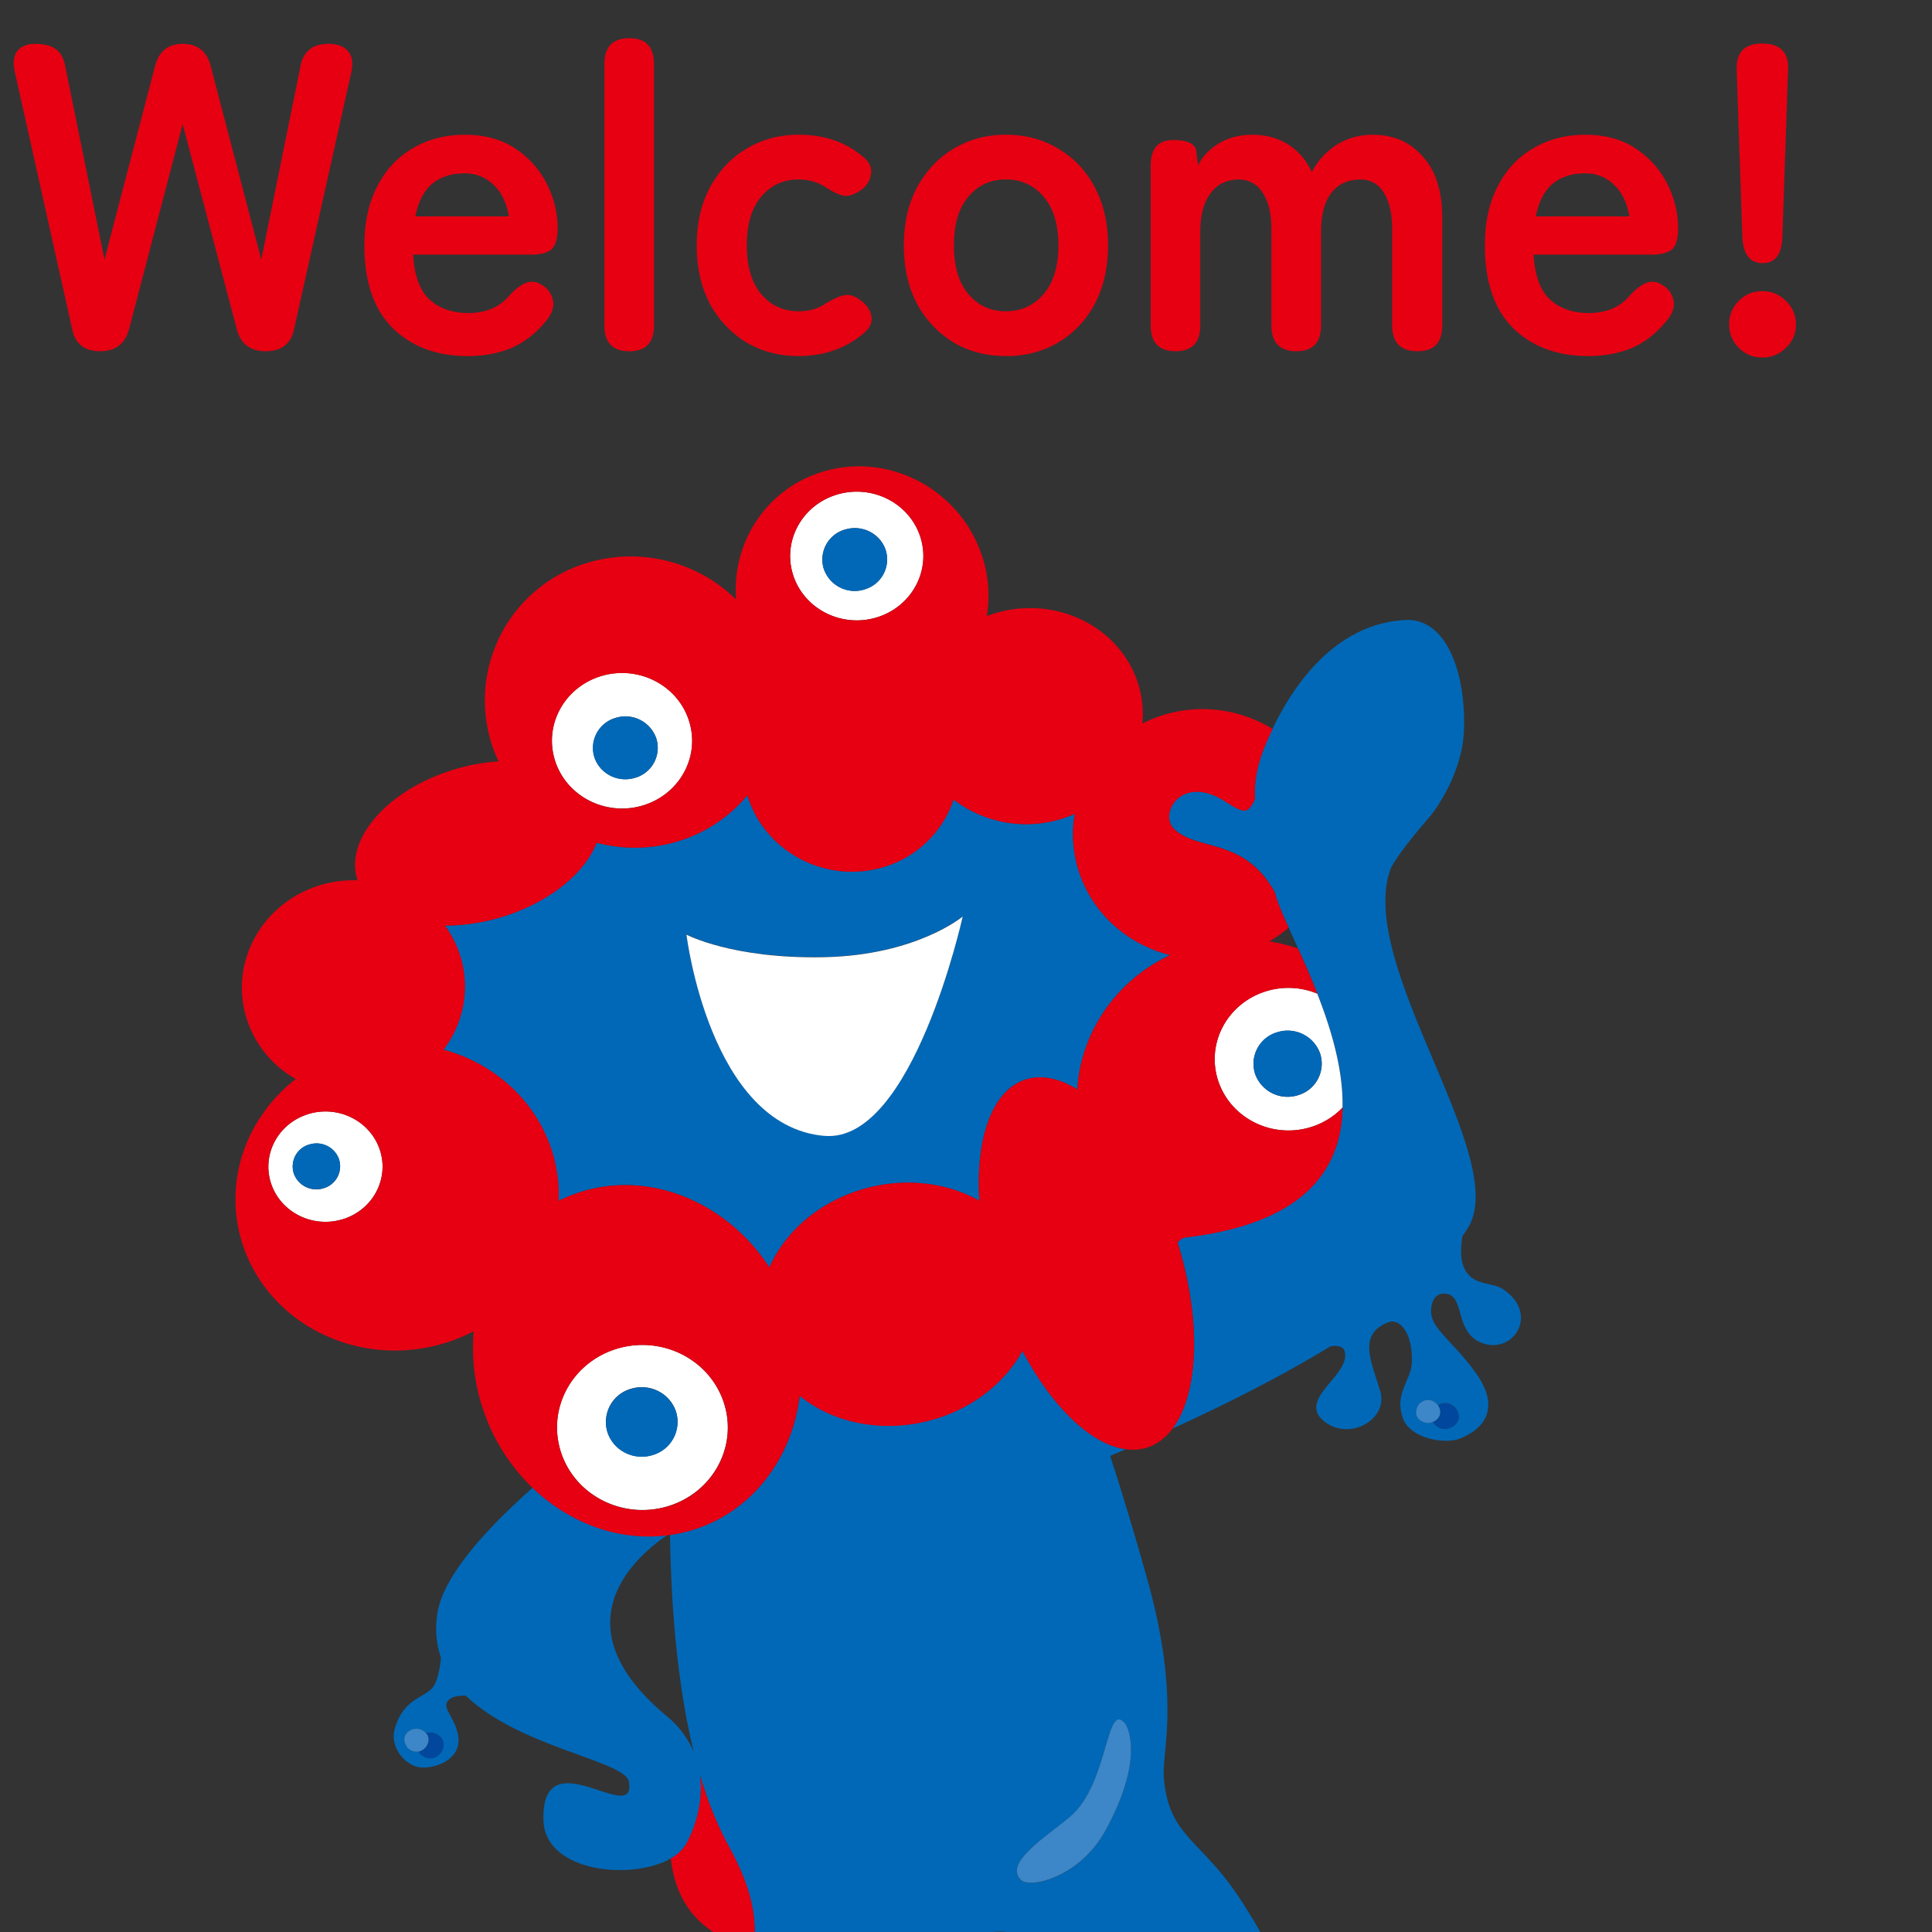
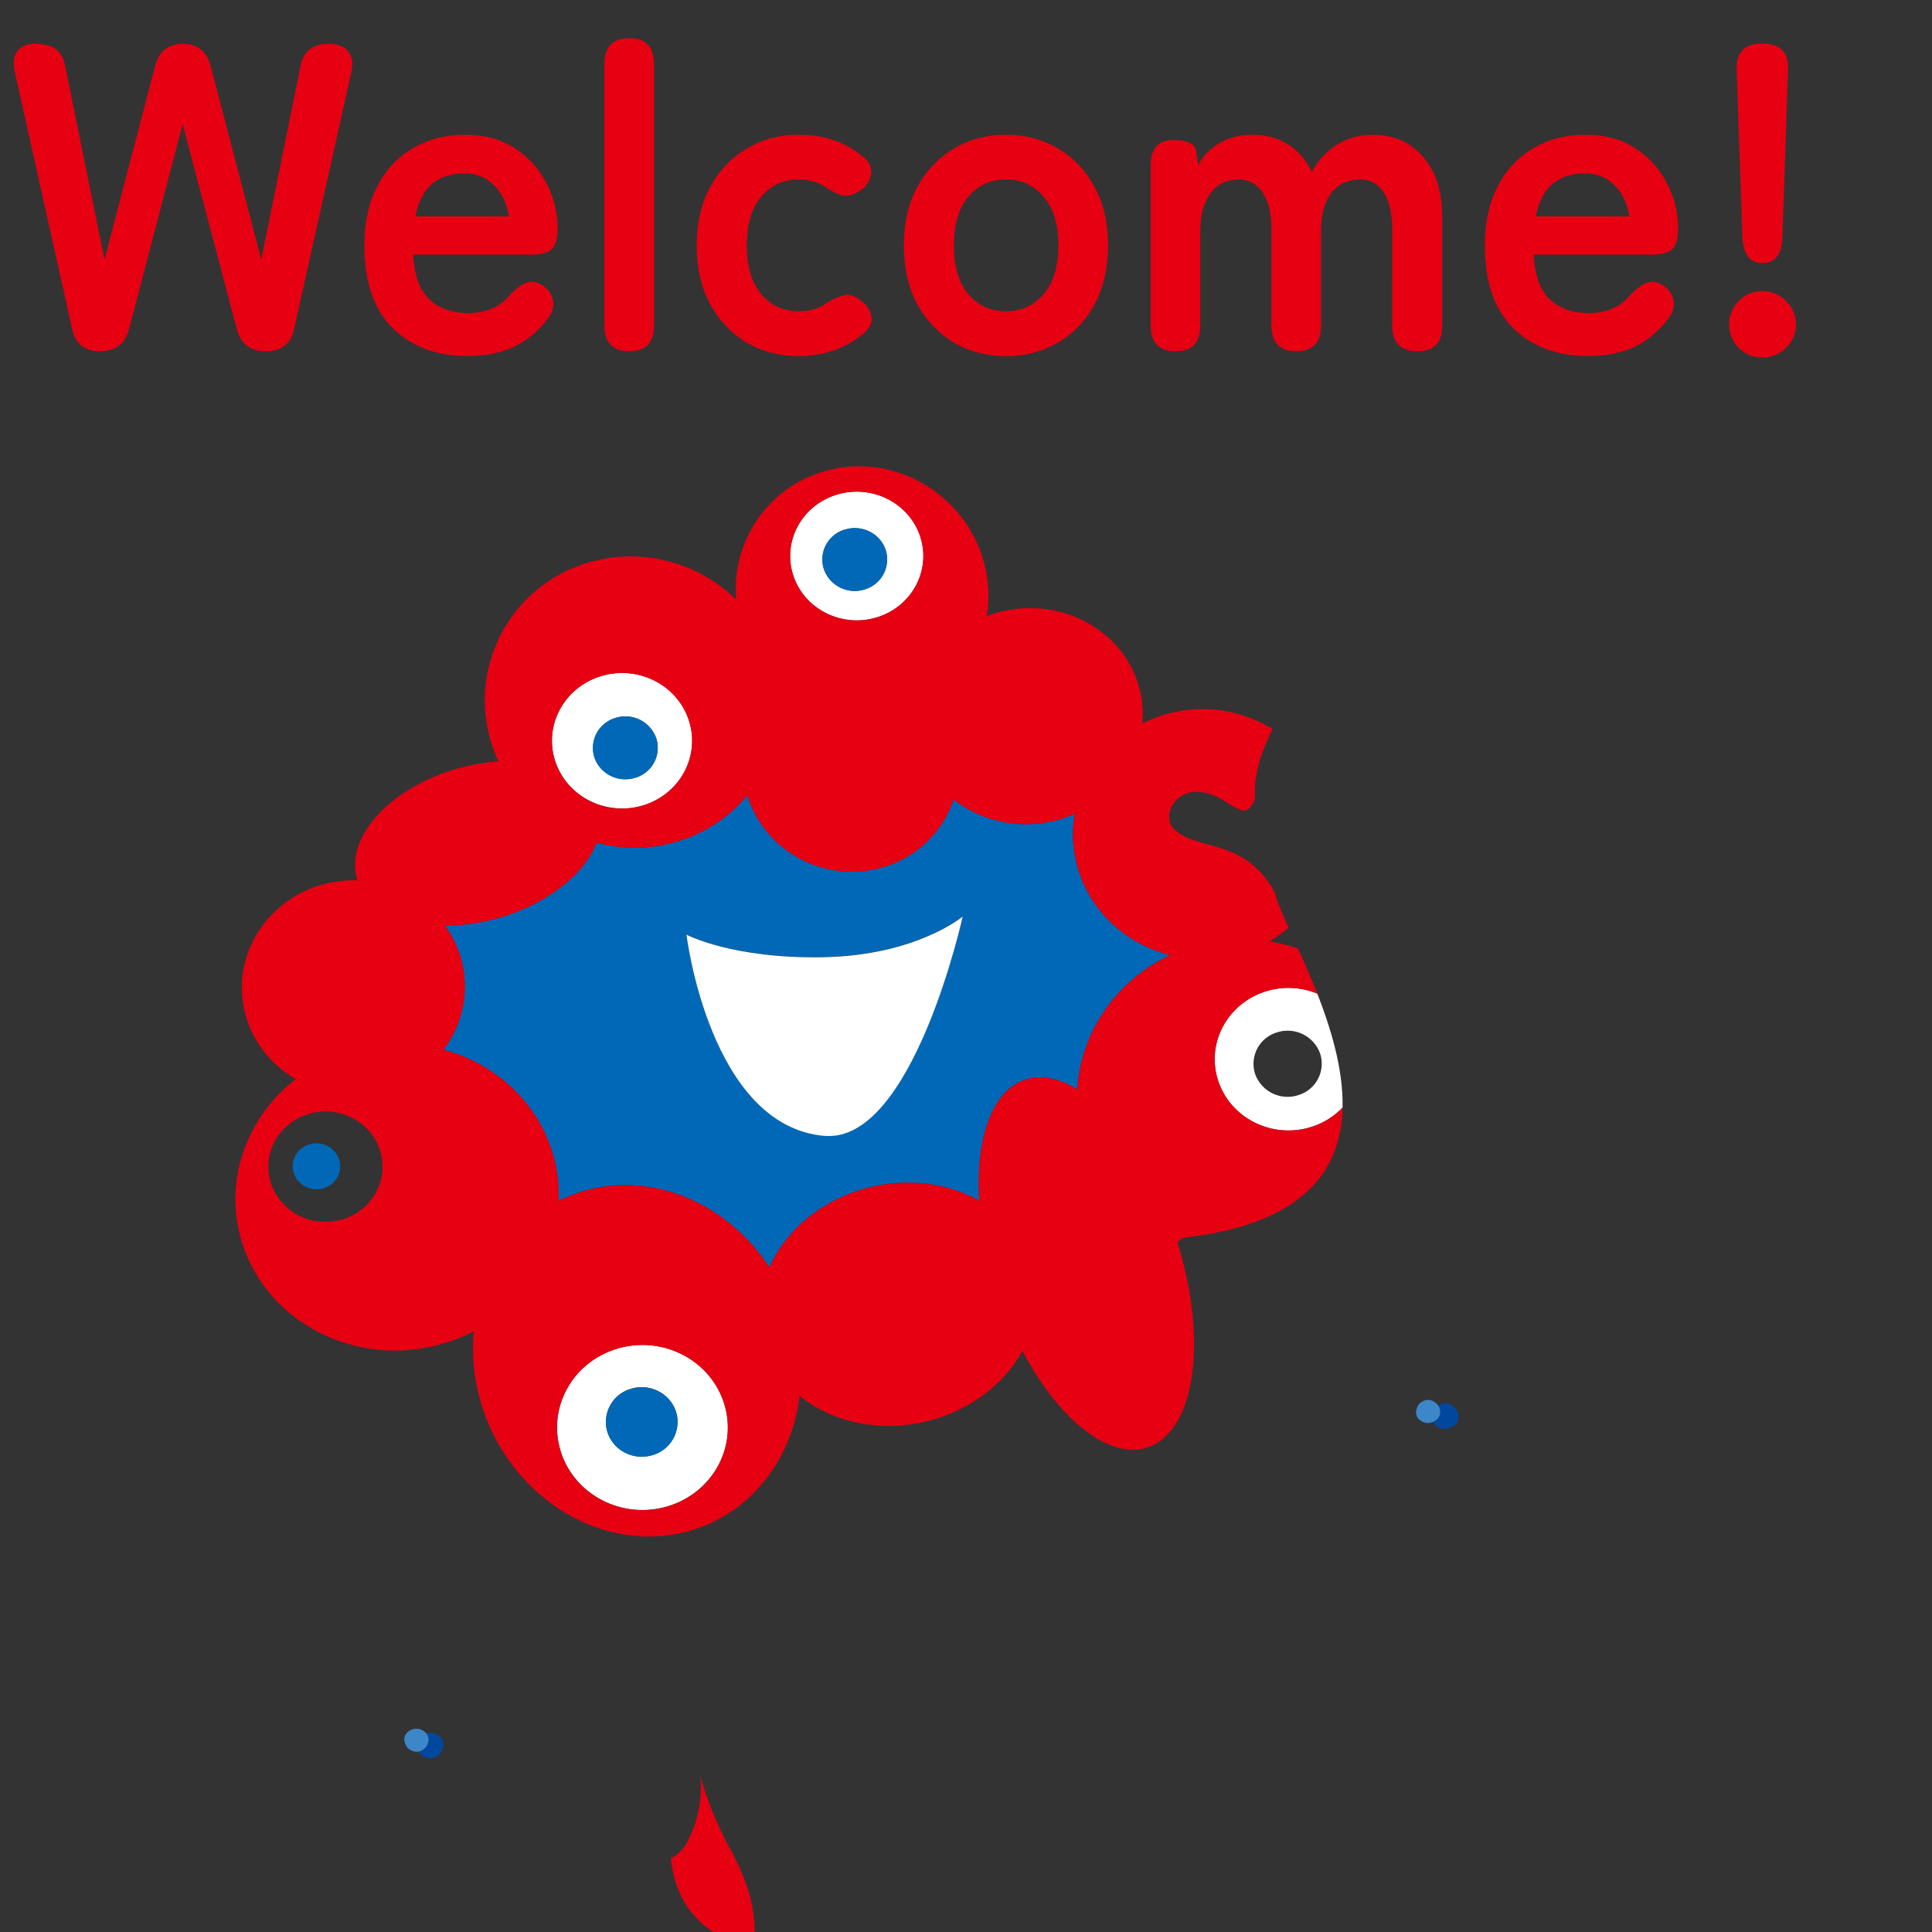
<svg xmlns="http://www.w3.org/2000/svg" width="48" height="48" fill="none">
  <rect width="100%" height="100%" fill="#333333" stroke="none" />
  <g clip-path="url(#a)">
    <path d="M43.791 6.537c-.313 0-.48-.215-.502-.644l-.142-4.156c-.014-.437.197-.655.633-.655.451 0 .666.218.644.655l-.142 4.156c-.015.429-.178.644-.491.644zm-.01 2.345a.788.788 0 0 1-.58-.24.788.788 0 0 1-.24-.578.8.8 0 0 1 .24-.59c.16-.16.354-.24.58-.24.232 0 .428.08.588.24.167.16.251.357.251.59a.771.771 0 0 1-.25.578.801.801 0 0 1-.59.24zM39.455 8.846c-.763 0-1.382-.23-1.854-.687-.473-.466-.71-1.153-.71-2.062 0-.568.106-1.055.317-1.462.21-.415.505-.731.884-.95.378-.225.81-.337 1.298-.337.487 0 .902.112 1.243.338.342.225.604.516.786.873.182.356.273.727.273 1.112 0 .27-.055.448-.164.535-.11.08-.27.12-.48.12h-2.946c.03.523.168.898.415 1.123.247.219.567.328.96.328.444 0 .79-.153 1.036-.458.146-.153.28-.251.404-.295.131-.05.27-.025.415.076a.56.56 0 0 1 .25.393c.022.16-.043.327-.196.502-.247.298-.53.516-.85.654-.32.131-.68.197-1.08.197zm-1.298-3.47h2.324c-.059-.341-.186-.603-.382-.785a.99.99 0 0 0-.731-.283c-.32 0-.586.087-.796.261-.204.175-.342.444-.415.808zM29.21 8.726c-.415 0-.622-.215-.622-.644v-3.96c0-.429.185-.643.556-.643.364 0 .557.094.578.283l.044.35c.102-.219.273-.4.513-.546.24-.146.516-.218.829-.218.342 0 .64.08.894.24.255.16.451.389.59.687.138-.27.338-.491.6-.666.269-.174.574-.261.916-.261.516 0 .93.181 1.244.545.32.356.48.862.48 1.516v2.673c0 .43-.204.644-.611.644-.422 0-.633-.215-.633-.644V5.693c0-.385-.07-.687-.207-.905a.65.65 0 0 0-.579-.328c-.312 0-.556.113-.73.339-.168.225-.251.545-.251.96v2.323c0 .43-.204.644-.611.644-.415 0-.622-.215-.622-.644V5.693c0-.385-.073-.687-.218-.905a.675.675 0 0 0-.59-.328c-.305 0-.541.117-.709.35-.167.225-.25.541-.25.949v2.323c0 .43-.204.644-.611.644zM24.987 8.846c-.48 0-.913-.113-1.298-.338a2.558 2.558 0 0 1-.906-.96c-.218-.415-.327-.899-.327-1.451 0-.553.11-1.033.327-1.44.226-.415.528-.735.906-.96.385-.233.818-.35 1.298-.35.495 0 .93.117 1.31.35.384.225.686.545.904.96.219.407.328.887.328 1.44 0 .552-.11 1.036-.328 1.45a2.45 2.45 0 0 1-.905.96 2.507 2.507 0 0 1-1.309.339zm0-1.113c.385 0 .698-.142.938-.425.247-.284.371-.688.371-1.211 0-.524-.124-.928-.37-1.211a1.17 1.17 0 0 0-.939-.426 1.16 1.16 0 0 0-.927.426c-.24.283-.36.687-.36 1.21 0 .524.12.928.36 1.212.24.283.549.425.927.425zM19.841 8.846c-.48 0-.912-.113-1.298-.338a2.558 2.558 0 0 1-.905-.96c-.218-.415-.328-.899-.328-1.451 0-.553.11-1.033.328-1.44.225-.415.527-.735.905-.96.386-.233.819-.35 1.299-.35.625 0 1.149.175 1.57.524.175.131.251.277.23.437a.58.58 0 0 1-.252.414c-.16.11-.298.157-.414.142-.11-.015-.255-.08-.436-.196a1.214 1.214 0 0 0-.698-.208 1.16 1.16 0 0 0-.928.426c-.24.283-.36.687-.36 1.21 0 .524.12.928.36 1.212.24.283.55.425.927.425.27 0 .495-.065.677-.196.167-.102.313-.168.436-.197.131-.036.273.004.426.12.16.117.25.255.272.415.022.153-.05.294-.218.425-.444.364-.974.546-1.593.546zM15.637 8.727c-.414 0-.621-.214-.621-.643V1.593c0-.43.207-.644.621-.644.408 0 .611.215.611.644v6.49c0 .43-.203.644-.61.644zM11.617 8.846c-.763 0-1.382-.23-1.854-.687-.473-.466-.71-1.153-.71-2.062 0-.568.106-1.055.317-1.462.211-.415.506-.731.884-.95.378-.225.81-.337 1.298-.337.487 0 .902.112 1.244.338.341.225.603.516.785.873.182.356.273.727.273 1.112 0 .27-.055.448-.164.535-.109.08-.269.12-.48.12h-2.945c.029.523.167.898.414 1.123.247.219.567.328.96.328.444 0 .79-.153 1.037-.458.145-.153.28-.251.403-.295.131-.05.27-.025.415.076a.56.56 0 0 1 .25.393c.022.16-.043.327-.196.502a2.275 2.275 0 0 1-.85.654c-.32.131-.68.197-1.08.197zm-1.298-3.47h2.324c-.058-.341-.186-.603-.382-.785a.99.99 0 0 0-.73-.283c-.32 0-.586.087-.797.261-.204.175-.342.444-.415.808zM2.487 8.726c-.392 0-.625-.189-.698-.567L.371 1.799c-.051-.233-.033-.407.054-.524.095-.123.24-.185.437-.185.233 0 .407.043.523.13.124.088.204.237.24.448l.971 4.778 1.255-4.8c.094-.37.324-.556.687-.556.371 0 .604.185.698.556l1.255 4.8.97-4.778c.066-.385.299-.578.699-.578.225 0 .39.062.49.185.103.124.128.298.077.524L7.31 8.159c-.073.378-.309.567-.709.567-.385 0-.625-.185-.72-.556L4.538 3.086 3.208 8.17c-.095.37-.335.556-.72.556z" fill="#E60012" />
    <g clip-path="url(#b)">
-       <path d="M25.405 33.559c-.42.758-1.177 1.389-2.154 1.687-1.248.381-2.528.125-3.381-.571-.19 1.554-1.176 2.88-2.666 3.335-.185.055-.37.096-.557.123.027 1.81.182 3.732.59 5.393a2.328 2.328 0 0 0-.675-.892c-2.727-2.266-.77-3.96.009-4.49-1.208.147-2.426-.308-3.338-1.181-1.118.991-2.238 2.195-2.37 3.142-.058.405-.017.762.093 1.081-.019.207-.064.482-.16.67-.175.337-.757.28-.99 1.102-.116.415.205.86.585.943.316.069 1.104-.14.99-.788-.08-.437-.388-.664-.262-.843.104-.15.375-.145.458-.14 1.323 1.283 3.959 1.617 4.048 2.136.197 1.154-2.18-1.124-2.123.956.036 1.298 2.196 1.506 3.164.951a.986.986 0 0 0 .384-.36c.236-.432.426-1.056.346-1.697.19.64.422 1.234.706 1.75.588 1.068.7 1.767.63 2.53-.096 1.036-.529 2.188-.569 4.545v.055s.063.206-.952 1.037c-.347.285-.482 1.083.03 1.614.51.53 2.836.396 3.827.39 1.101-.004 1.401-.016 2.191-.559.611-.42.69-1.387.35-1.728a1.81 1.81 0 0 1-.297-.443c-.131-.604-.112-1.295-.257-2.212 0 0 .03-1.602.452-2.36.468-.84 1.65-.965 2.31-.394.291.253.764.698 1.164 1.686.466 1.152.476 1.295.493 1.602.03.477-.204.69-.204 1.209 0 .759.684 1.013 1.454 1.293 1.046.38 2.753.035 3.955-.534 1.425-.675 1.033-1.926.03-2.558-.264-.165-.36-.626-.79-1.769-.348-.927-.959-1.854-.959-1.854-1.047-1.728-1.912-1.705-2.044-3.234-.058-.674.406-1.855-.35-4.72a75.588 75.588 0 0 0-.985-3.292c.124-.05.255-.106.394-.165-.862-.11-1.839-1.049-2.573-2.445l.003-.001zM10.443 43.577s-.019-.024-.04-.061c-.084.017-.181-.005-.275-.09 0 0-.215-.262.052-.43a.322.322 0 0 1 .406.063c.182-.05.383.06.423.21.073.267-.262.583-.567.308h.001zm17.522-.739s.523.759-.487 2.622c-.644 1.187-1.884 1.47-2.113 1.251-.441-.427.651-1.093 1.222-1.573.964-.813.882-2.932 1.378-2.298v-.002zM37.305 32.01c-.256-.16-.764-.058-.949-.559-.078-.21-.064-.485-.023-.737.051-.074.102-.148.145-.22 1.049-1.742-2.765-6.483-1.94-8.877.117-.337 1.003-1.349 1.003-1.349s.78-.95.83-2.108c.057-1.404-.416-2.812-1.463-2.756-1.539.083-2.624 1.305-3.292 2.703-.07.146-.136.295-.197.443-.204.504-.26.92-.24 1.293-.182.41-.287.35-.765.049-1.068-.668-1.644.33-1.235.71.595.555 1.737.195 2.495 1.566.048.207.176.508.342.875.071.16.151.334.233.516.155.344.323.723.48 1.123.352.899.649 1.9.628 2.83-.035 1.54-.94 2.884-3.915 3.231-.052.007-.115.049-.185.118.606 1.95.524 3.773-.13 4.633 1.194-.543 2.625-1.25 3.928-2.045.18-.027.321 0 .354.132.156.603-1.268 1.21-.455 1.772.628.433 1.54-.113 1.338-.788-.23-.764-.563-1.418.204-1.714.269-.105.604.252.581.983-.014.473-.43.753-.232 1.377.171.536 1.049.668 1.396.54.616-.228 1.036-.739.466-1.58-.538-.791-1.155-1.147-1.152-1.588.004-.375.2-.437.292-.442.61-.036.221 1.02 1.05 1.25.748.206 1.349-.792.412-1.383l-.004.003zm-1.577 2.906c.267-.172.557.088.508.335-.037.177-.288.32-.496.206a.31.31 0 0 1-.136-.13.306.306 0 0 1-.27-.008c-.28-.15-.084-.427-.084-.427.176-.182.384-.116.48.024h-.002z" fill="#0068B7" />
      <path d="M35.777 35.136c-.016.083-.086.157-.175.194a.319.319 0 0 0 .137.13c.209.111.46-.029.495-.206.049-.246-.24-.507-.508-.335a.294.294 0 0 1 .051.217z" fill="#00479D" />
      <path d="M35.248 34.892s-.195.276.084.426c.09.05.188.044.27.009.09-.037.16-.111.175-.194a.276.276 0 0 0-.05-.218c-.097-.138-.304-.205-.48-.023h.001z" fill="#3D86C7" />
      <path d="M18.102 45.863a8.914 8.914 0 0 1-.707-1.75c.08.641-.11 1.265-.345 1.696a.974.974 0 0 1-.384.361c.08.72.41 1.75 1.788 2.158.093.027.185.05.278.064.07-.762-.042-1.461-.63-2.529z" fill="#E60012" />
-       <path d="M26.587 45.135c-.571.48-1.663 1.148-1.222 1.573.229.22 1.47-.064 2.113-1.25 1.01-1.864.487-2.623.487-2.623-.494-.634-.412 1.486-1.378 2.298v.002z" fill="#3D86C7" />
      <path d="M13.702 28.567c.137.422.193.85.176 1.268.181-.091.373-.169.574-.231 1.74-.531 3.623.288 4.661 1.883.386-.866 1.195-1.598 2.274-1.928 1.05-.32 2.121-.19 2.943.273-.098-1.553.317-2.757 1.164-3.017.392-.12.828-.022 1.27.25.087-1.41.954-2.703 2.308-3.337-1.038-.26-1.92-1.01-2.267-2.07a2.971 2.971 0 0 1-.104-1.44 2.96 2.96 0 0 1-3.011-.356 2.618 2.618 0 0 1-1.73 1.674c-1.41.432-2.925-.342-3.379-1.73-.005-.016-.008-.031-.014-.048a3.6 3.6 0 0 1-1.716 1.14c-.682.209-1.382.209-2.03.038-.29.756-1.17 1.482-2.348 1.843-.488.15-.971.218-1.421.214a2.578 2.578 0 0 1-.035 3.084c1.236.337 2.273 1.236 2.683 2.49h.002zm6.784-4.791c2.29-.051 3.432-1.012 3.432-1.012s-1.24 5.641-3.431 5.45c-2.86-.245-3.432-5.002-3.432-5.002s1.14.612 3.431.562v.002z" fill="#0068B7" />
      <path d="M31.459 24.626c-.965.296-1.5 1.29-1.195 2.223.305.932 1.334 1.45 2.299 1.154.316-.096.583-.268.792-.487.02-.93-.276-1.932-.628-2.83a1.886 1.886 0 0 0-1.268-.061v.001zm1.341 1.555a.816.816 0 0 1-.553 1.03.856.856 0 0 1-1.066-.534.816.816 0 0 1 .553-1.03.856.856 0 0 1 1.066.534z" fill="#fff" />
-       <path d="M31.181 26.674a.856.856 0 0 0 1.066.535.816.816 0 0 0 .553-1.03.855.855 0 0 0-1.066-.535.815.815 0 0 0-.553 1.03z" fill="#0068B7" />
      <path d="M15.321 33.51c-1.118.342-1.736 1.493-1.383 2.573.354 1.078 1.546 1.677 2.662 1.336 1.117-.342 1.736-1.493 1.382-2.572-.354-1.08-1.546-1.678-2.662-1.337h.001zm.892 2.638a.9.9 0 0 1-1.12-.561.858.858 0 0 1 .58-1.083c.47-.143.97.108 1.12.562a.858.858 0 0 1-.582 1.082h.002z" fill="#fff" />
      <path d="M15.675 34.509a.857.857 0 0 0-.58 1.082c.148.454.648.705 1.12.562a.857.857 0 0 0 .58-1.082.897.897 0 0 0-1.118-.562h-.002z" fill="#0068B7" />
      <path d="M15.98 20.008c.918-.28 1.426-1.226 1.134-2.113-.29-.887-1.268-1.378-2.184-1.098-.918.28-1.425 1.226-1.136 2.113.29.887 1.269 1.377 2.186 1.098zm-.685-2.172a.812.812 0 0 1 1.011.51.775.775 0 0 1-.525.977c-.425.13-.879-.098-1.011-.508a.776.776 0 0 1 .526-.979h-.001z" fill="#fff" />
      <path d="M15.78 19.324a.773.773 0 0 0 .525-.978.812.812 0 0 0-1.012-.509.775.775 0 0 0-.527.98.813.813 0 0 0 1.012.507h.002z" fill="#0068B7" />
      <path d="M21.785 15.338c.87-.266 1.353-1.165 1.078-2.006-.276-.842-1.206-1.309-2.076-1.042-.871.266-1.354 1.165-1.079 2.006.276.841 1.206 1.308 2.077 1.042zm-.793-2.18c.426-.13.88.098 1.012.508a.774.774 0 0 1-.525.977.812.812 0 0 1-1.012-.509.775.775 0 0 1 .525-.978v.002z" fill="#fff" />
      <path d="M21.48 14.644a.774.774 0 0 0 .525-.978.811.811 0 0 0-1.012-.508.774.774 0 0 0-.525.978.812.812 0 0 0 1.012.51v-.002z" fill="#0068B7" />
-       <path d="M7.659 27.679c-.747.228-1.16.998-.925 1.72.237.721 1.033 1.12 1.78.892.746-.228 1.16-.999.924-1.72-.237-.722-1.033-1.121-1.78-.894v.002zm.38 1.844a.595.595 0 0 1-.741-.372.567.567 0 0 1 .385-.715c.31-.095.642.07.74.37a.567.567 0 0 1-.386.717h.002z" fill="#fff" />
      <path d="M7.683 28.433a.567.567 0 0 0-.385.715c.098.3.43.467.741.373a.569.569 0 0 0 .386-.717.592.592 0 0 0-.74-.37h-.002z" fill="#0068B7" />
      <path d="M20.486 28.22c2.192.19 3.432-5.45 3.432-5.45s-1.14.96-3.432 1.011c-2.29.049-3.431-.561-3.431-.561s.572 4.754 3.431 5.002v-.002z" fill="#fff" />
      <path d="M29.257 30.865c.07-.07.133-.113.185-.118 2.975-.347 3.88-1.691 3.915-3.23-.21.219-.476.39-.792.487-.965.295-1.994-.223-2.3-1.155-.305-.932.23-1.927 1.196-2.222.434-.133.88-.1 1.268.06-.157-.399-.325-.778-.48-1.122a4.23 4.23 0 0 0-.713-.177c.172-.1.331-.213.48-.34-.166-.367-.294-.667-.343-.874-.757-1.373-1.9-1.014-2.494-1.567-.407-.379.167-1.377 1.235-.71.478.3.582.36.766-.048-.021-.373.035-.79.239-1.293.06-.15.127-.297.197-.444a3.308 3.308 0 0 0-2.711-.349c-.185.057-.358.13-.524.214a2.52 2.52 0 0 0-.113-1.016c-.462-1.41-2.057-2.18-3.564-1.72-.065.02-.126.044-.187.067a3.13 3.13 0 0 0-.117-1.492c-.544-1.66-2.319-2.598-3.967-2.094-1.401.428-2.253 1.76-2.146 3.17a3.745 3.745 0 0 0-3.7-.907 3.564 3.564 0 0 0-2.202 4.931c-.358.024-.733.09-1.11.204-1.654.506-2.725 1.737-2.393 2.749v.003a2.87 2.87 0 0 0-.932.121c-1.46.447-2.272 1.943-1.813 3.344a2.65 2.65 0 0 0 1.211 1.471c-1.244.967-1.818 2.58-1.319 4.11.656 2 2.903 3.098 5.023 2.45.255-.077.494-.176.719-.294a4.715 4.715 0 0 0 .22 1.91 4.802 4.802 0 0 0 1.24 1.98c.912.874 2.13 1.33 3.337 1.183l.077-.01c.187-.027.372-.068.557-.123 1.49-.456 2.475-1.783 2.665-3.335.854.696 2.132.952 3.382.571.977-.298 1.734-.929 2.154-1.687.735 1.396 1.712 2.333 2.574 2.444.176.022.349.012.51-.038.252-.078.465-.238.638-.466.654-.86.736-2.682.13-4.633l.002-.005zm-17.834-7.149a2.614 2.614 0 0 0-.37-.721c.449.002.934-.066 1.422-.214 1.178-.361 2.057-1.088 2.349-1.843.647.17 1.347.17 2.029-.039a3.588 3.588 0 0 0 1.716-1.14c.006.017.008.032.015.05.453 1.387 1.967 2.16 3.379 1.73a2.614 2.614 0 0 0 1.729-1.675 2.96 2.96 0 0 0 3.011.356c-.08.467-.052.959.105 1.44.347 1.06 1.228 1.81 2.266 2.07-1.354.634-2.221 1.927-2.308 3.337-.44-.272-.878-.37-1.27-.25-.846.26-1.262 1.463-1.164 3.016-.822-.463-1.893-.595-2.943-.273-1.078.33-1.89 1.062-2.273 1.929-1.04-1.595-2.923-2.415-4.662-1.883-.2.062-.393.138-.574.23a3.59 3.59 0 0 0-.176-1.267c-.41-1.255-1.447-2.153-2.684-2.49.498-.661.677-1.528.405-2.363h-.002zm9.364-11.426c.87-.266 1.8.201 2.076 1.042.276.842-.208 1.74-1.078 2.007-.87.266-1.8-.2-2.076-1.042-.276-.841.207-1.74 1.078-2.007zM14.93 16.8c.916-.28 1.895.21 2.184 1.097.29.886-.218 1.831-1.134 2.113-.915.282-1.894-.21-2.186-1.098-.29-.885.218-1.83 1.136-2.112zM8.513 30.292c-.746.23-1.542-.17-1.78-.892-.235-.722.179-1.492.926-1.72.746-.23 1.544.172 1.78.894.235.721-.179 1.492-.926 1.72v-.002zm8.089 7.13c-1.119.342-2.31-.256-2.663-1.337-.354-1.08.265-2.232 1.384-2.573 1.116-.342 2.308.256 2.662 1.337.354 1.079-.265 2.232-1.382 2.573h-.002z" fill="#E60012" />
      <path d="M10.586 43.06a.22.22 0 0 1 .053.091c.043.158-.073.334-.236.366.021.037.04.06.04.06.306.275.64-.04.568-.308-.042-.15-.241-.261-.423-.209h-.002z" fill="#00479D" />
      <path d="M10.638 43.15a.22.22 0 0 0-.052-.09.322.322 0 0 0-.406-.065c-.27.169-.053.432-.053.432.095.084.19.106.276.09.162-.033.279-.208.235-.367z" fill="#3D86C7" />
    </g>
  </g>
  <defs>
    <clipPath id="a">
      <path fill="#fff" d="M0 0h48v48H0z" />
    </clipPath>
    <clipPath id="b">
      <path fill="#fff" transform="translate(3.272 8.727)" d="M0 0h37.091v50.182H0z" />
    </clipPath>
  </defs>
</svg>